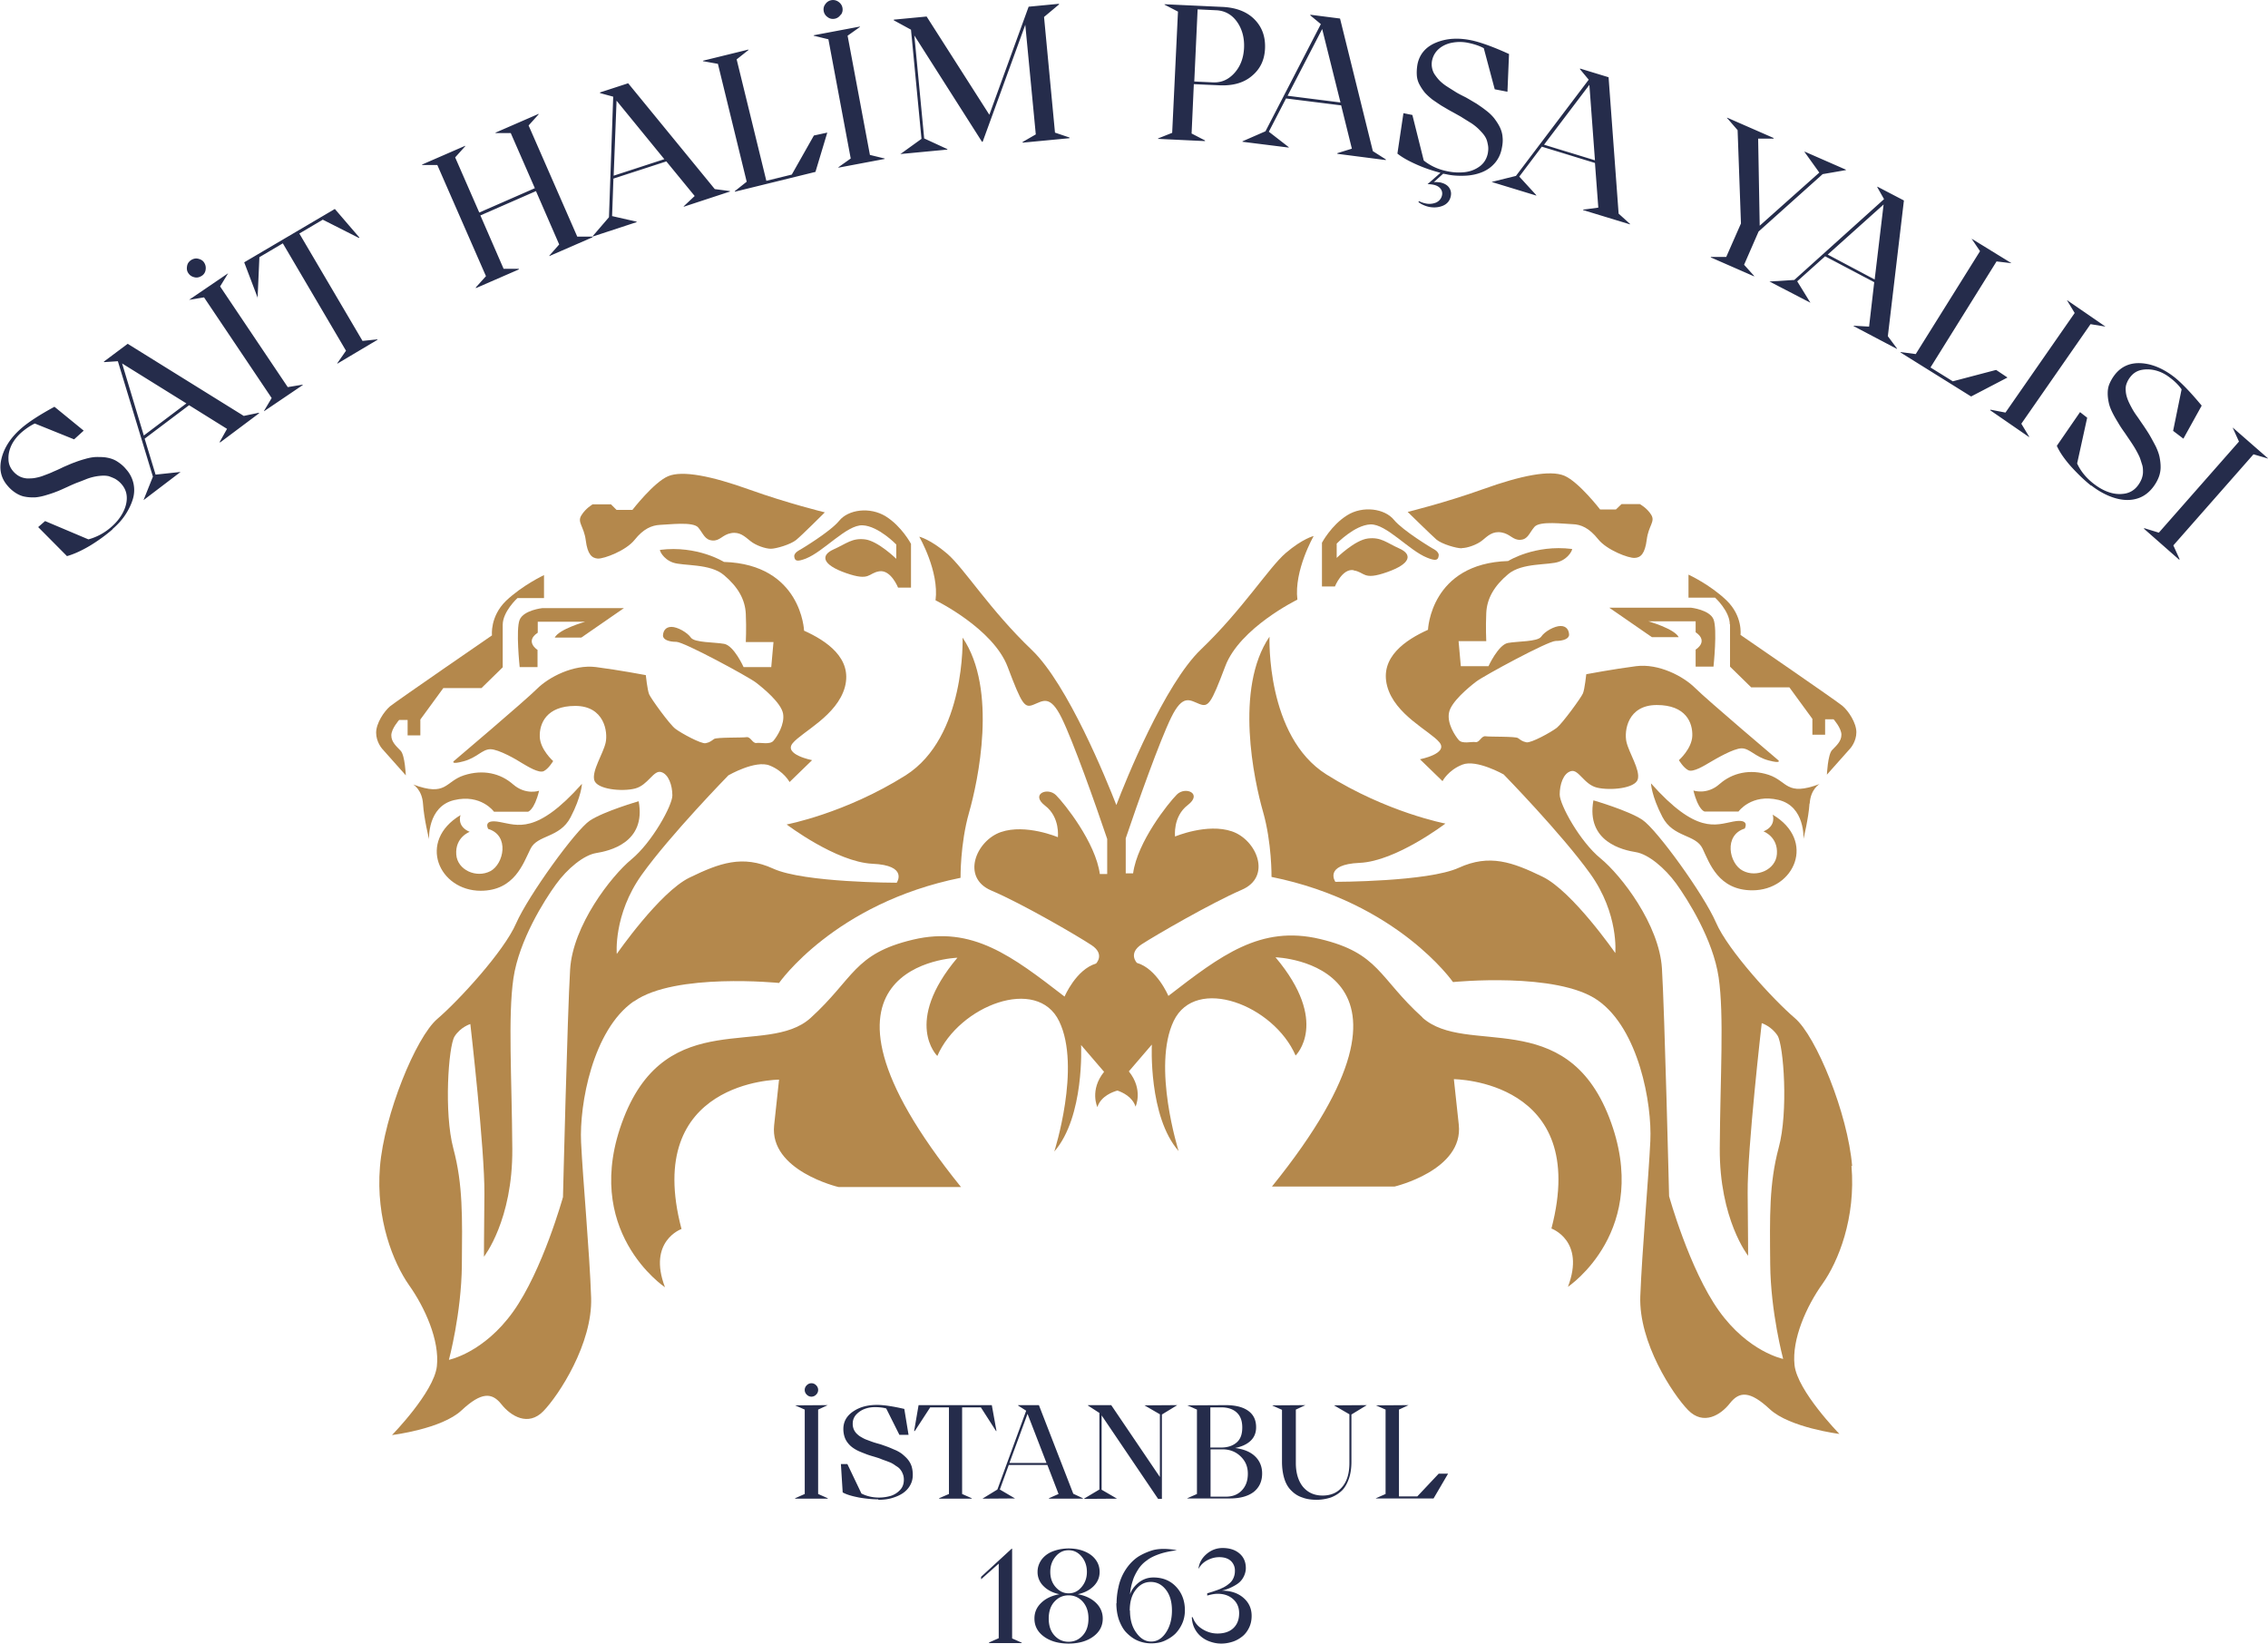
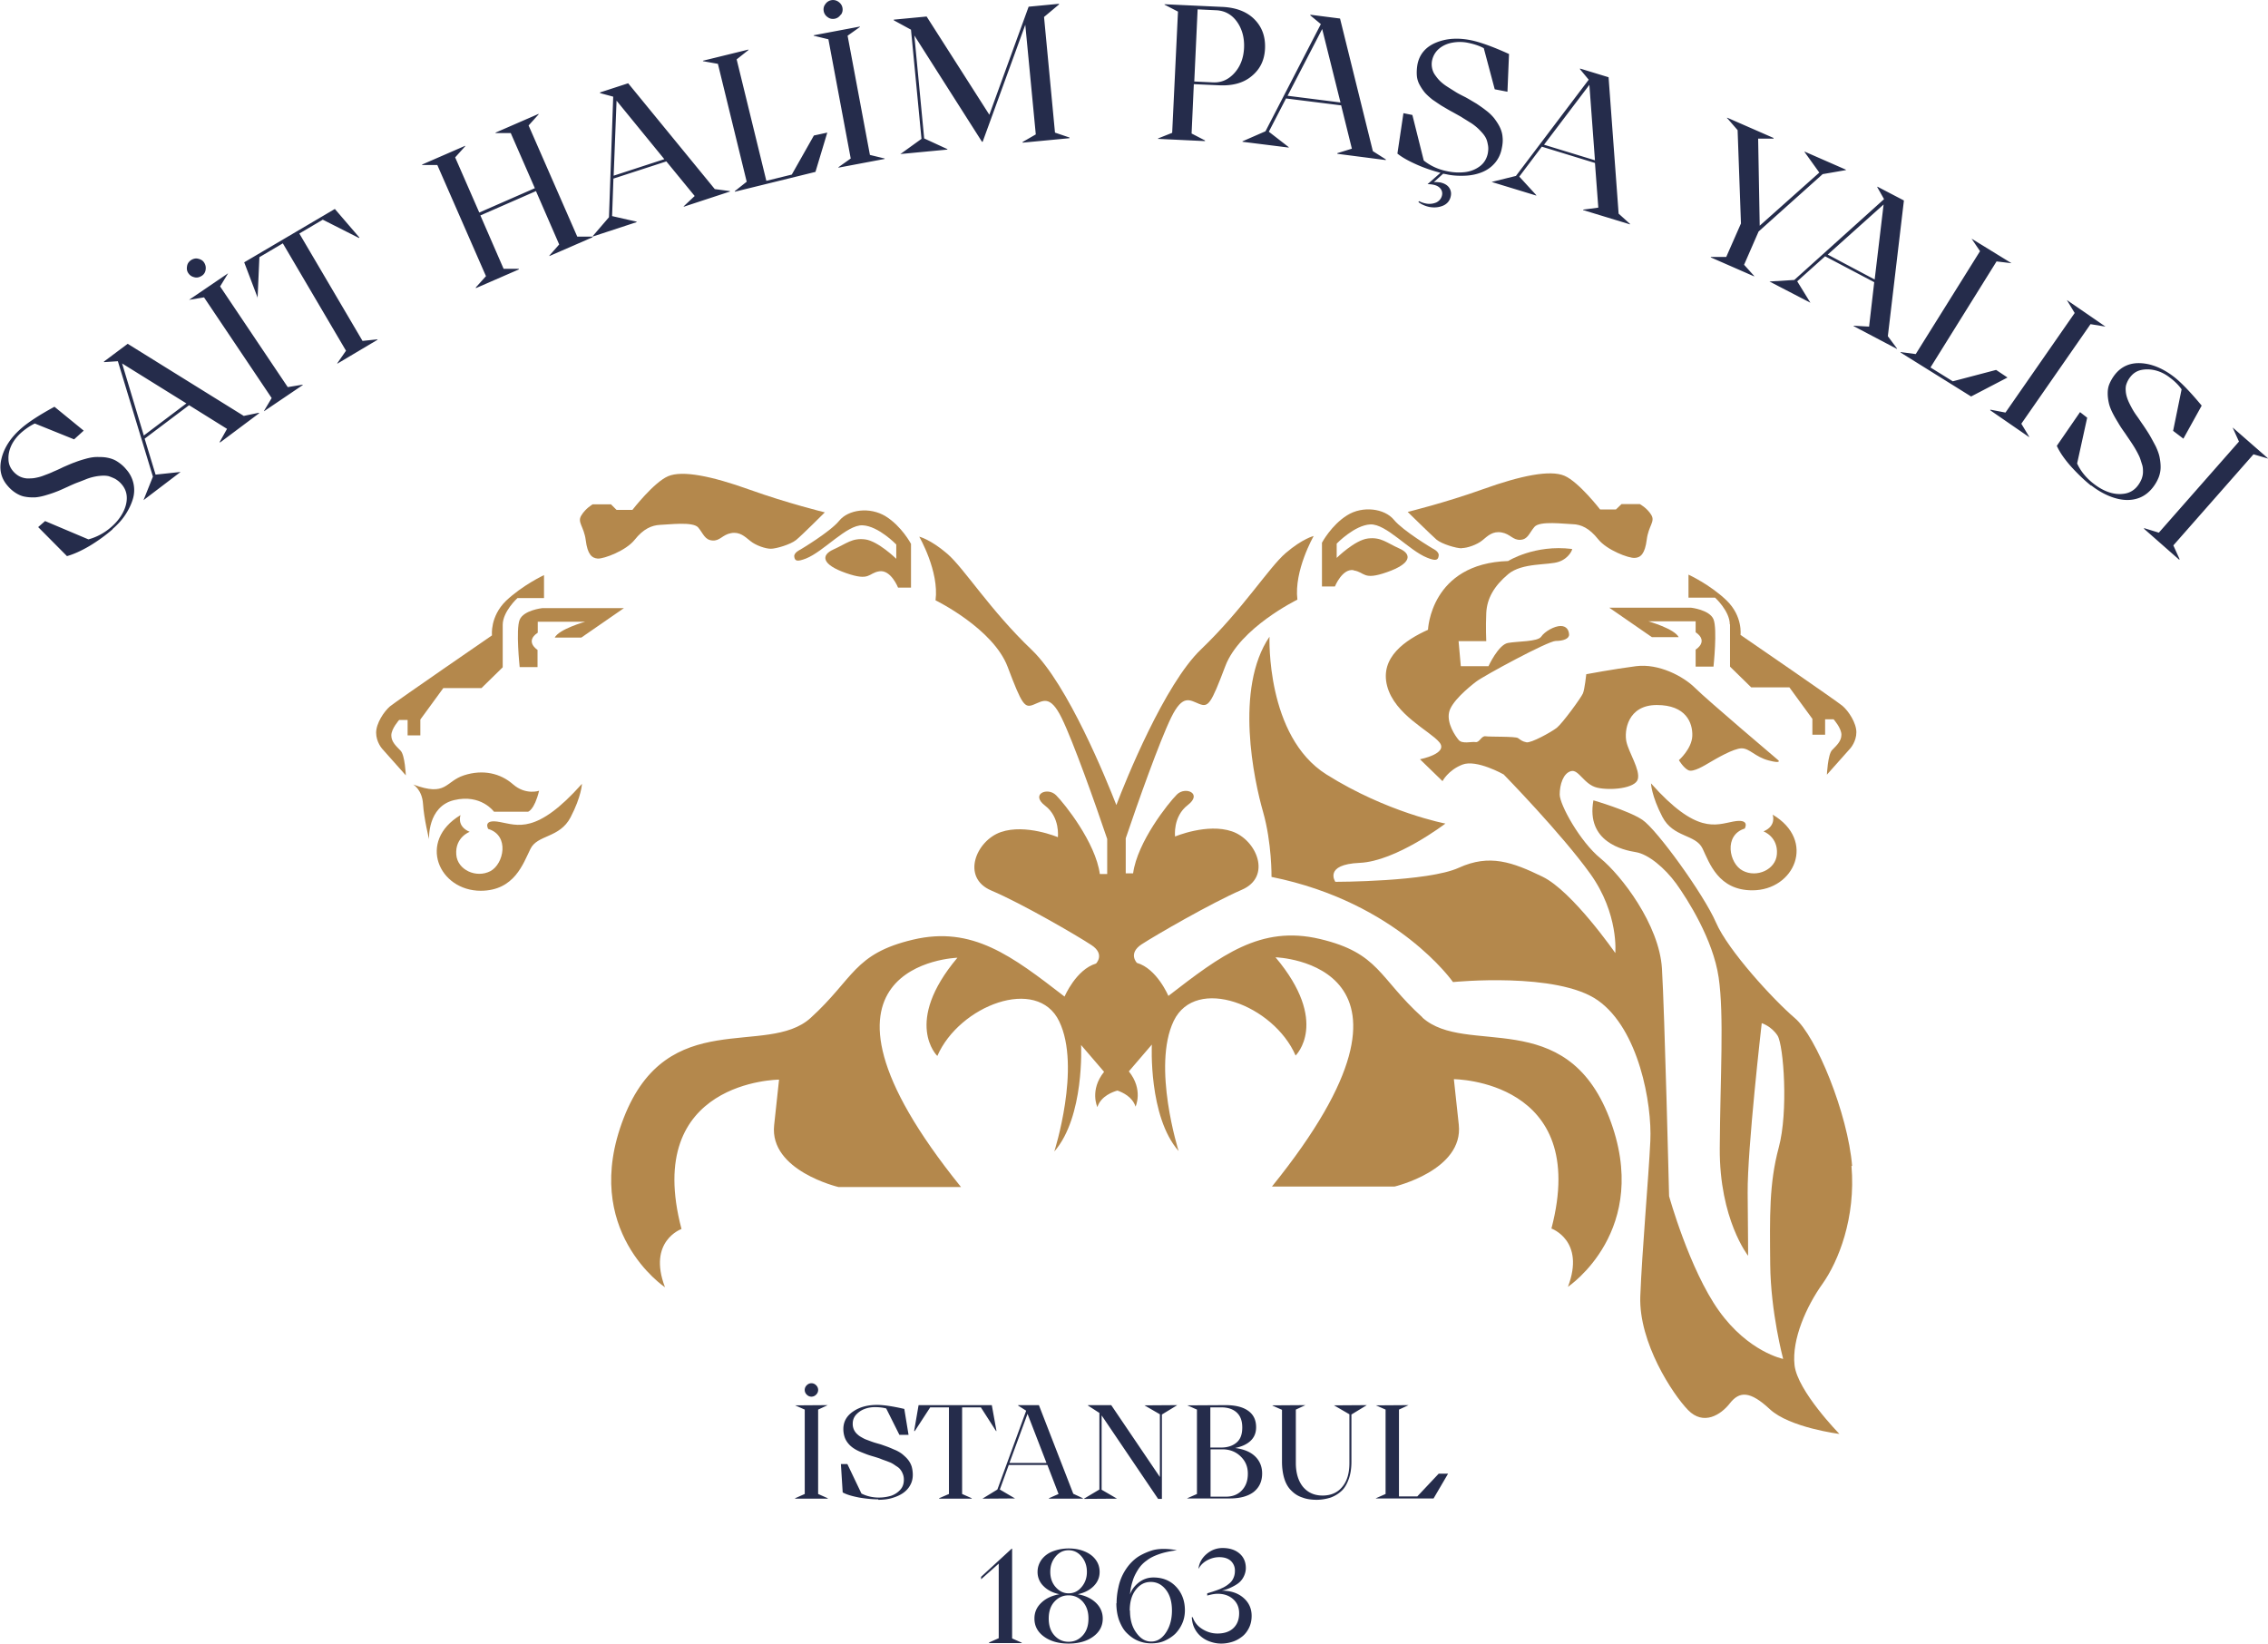
<svg xmlns="http://www.w3.org/2000/svg" data-name="Layer 2" viewBox="0 0 101.6 73.62">
  <g data-name="Isolation Mode">
    <g fill="#b4884c">
      <path d="M24.84 28.56h1.2l1.91-1.32h-3.66s-.83.09-1.01.52c-.18.43 0 2.12 0 2.12h.8v-.77s-.59-.37.01-.77v-.49h2.12s-1.17.33-1.36.71z" />
      <path d="M18.18 34.73s-.04-.9-.23-1.1-.42-.39-.42-.69.35-.69.35-.69h.38v.69h.57v-.71l1.03-1.41h1.71l.95-.93v-1.9c0-.6.66-1.2.66-1.2h1.19v-1.03s-.96.45-1.7 1.15c-.73.71-.63 1.55-.63 1.55s-4.29 2.95-4.57 3.18c-.27.23-.62.76-.62 1.18s.27.72.27.72l1.05 1.18zm8.61-9.71c.27.01 1.25-.35 1.64-.84s.76-.65 1.14-.67c.38-.01 1.48-.16 1.71.12.23.28.29.55.63.58s.45-.26.84-.33.61.15.86.35c.24.2.68.35.92.35s.88-.19 1.13-.39 1.29-1.24 1.29-1.24-1.68-.41-3.38-1.02c-1.7-.61-3-.87-3.64-.6-.64.27-1.6 1.51-1.6 1.51h-.71l-.25-.25h-.82s-.32.18-.51.5c-.19.31.12.49.2 1.11.08.63.27.8.54.82z" />
-       <path d="M28.41 44.85c1.83-1.29 6.49-.82 6.49-.82s2.48-3.57 8.13-4.71c0 0-.02-1.52.38-2.92s1.29-5.52-.29-7.84c0 0 .16 4.45-2.55 6.17-2.72 1.71-5.33 2.2-5.33 2.2s2.21 1.68 3.84 1.76c1.63.07 1.09.85 1.09.85s-4.15 0-5.53-.63-2.41-.25-3.75.4c-1.34.65-3.26 3.42-3.26 3.42s-.16-1.76 1.12-3.55 3.88-4.45 3.88-4.45 1.21-.7 1.85-.44c.63.25.89.74.89.74l1.01-.98s-1.29-.25-.87-.76c.42-.51 1.99-1.23 2.34-2.52.34-1.29-.83-2.07-1.83-2.52 0 0-.11-2.97-3.59-3.08 0 0-1.19-.75-2.86-.54-.04 0 .12.41.58.57.46.16 1.66.03 2.28.56.63.53.95 1.09.98 1.74.03.65 0 1.26 0 1.26h1.24l-.1 1.12h-1.24s-.43-.96-.87-1.04-1.33-.05-1.49-.28-.6-.48-.87-.48-.37.19-.38.38c-.01.19.26.29.6.29s3.22 1.56 3.56 1.82 1.14.92 1.22 1.4c.08.48-.27 1.02-.43 1.21-.16.19-.58.07-.76.1-.18.03-.26-.29-.45-.26s-1.33 0-1.45.08c-.12.08-.18.15-.38.19-.2.04-1.1-.45-1.36-.65s-1.09-1.35-1.17-1.54-.15-.86-.15-.86-1.22-.23-2.23-.36-2.12.45-2.65.98c-.53.53-3.73 3.24-3.73 3.24s-.14.16.45 0c.6-.16.83-.54 1.2-.54s1.18.47 1.41.62c.24.14.76.47.98.36.22-.11.42-.45.42-.45s-.58-.51-.6-1.09.29-1.38 1.59-1.38 1.47 1.16 1.36 1.65c-.11.49-.62 1.25-.51 1.67s1.25.53 1.83.38.82-.83 1.16-.74c.34.09.51.6.51 1.05s-.91 2.1-1.83 2.86c-.92.76-2.63 2.97-2.75 4.93-.12 1.96-.32 10.2-.32 10.2s-.91 3.28-2.23 5.13c-1.32 1.85-2.88 2.16-2.88 2.16s.56-2.08.58-4.24c.02-2.16.05-3.61-.38-5.22s-.22-4.58.05-5.02c.27-.43.71-.56.71-.56s.65 5.65.63 7.61c-.02 1.96-.02 2.81-.02 2.81s1.29-1.63 1.27-4.82c-.02-3.19-.2-5.94.05-7.65.25-1.7 1.39-3.5 1.9-4.2.51-.71 1.25-1.32 1.81-1.41.56-.09 2.25-.45 1.9-2.32 0 0-1.56.45-2.19.87-.63.42-2.75 3.35-3.3 4.6-.54 1.25-2.57 3.46-3.53 4.28-.96.82-2.38 4.29-2.57 6.63-.19 2.34.6 4.29 1.3 5.29.71 1 1.38 2.48 1.25 3.64-.13 1.16-2.01 3.08-2.01 3.08s2.23-.27 3.12-1.11c.89-.83 1.36-.8 1.78-.27.42.53 1.2 1.01 1.88.31.69-.71 2.21-3.03 2.14-5.09-.07-2.07-.37-5.27-.45-6.96s.52-5.02 2.35-6.3z" />
      <path d="M22.99 35.14c-.56-.5-1.35-.69-2.21-.41-.85.28-.77.97-2.27.41 0 0 .4.23.44.87.04.65.27 1.58.27 1.58s-.08-1.46 1.12-1.75c1.21-.29 1.79.52 1.79.52h1.52s.28-.05.5-.94c0 0-.6.21-1.17-.29z" />
      <path d="M21.53 39.9c1.52 0 1.91-1.23 2.23-1.87.31-.65 1.31-.48 1.8-1.42s.51-1.5.51-1.5c-2.04 2.29-2.89 1.85-3.68 1.71-.79-.15-.52.31-.52.31.97.29.7 1.57.1 1.89-.63.33-1.48-.05-1.53-.74-.06-.78.6-1.02.6-1.02-.6-.25-.41-.75-.41-.75-1.95 1.17-.97 3.39.91 3.39zm14.05-14.98c.02.23.15.24.52.1.81-.32 1.83-1.52 2.54-1.49.71.03 1.51.86 1.51.86v.64s-.82-.8-1.4-.87-.83.19-1.41.45-.53.68.56 1.06.98 0 1.49-.08c.52-.08.84.73.84.73h.58v-1.96s-.42-.79-1.13-1.23c-.71-.44-1.68-.31-2.09.2-.41.5-1.74 1.29-1.74 1.29s-.29.13-.27.31zm40.38 4.17v.77h.8s.18-1.69 0-2.12c-.18-.43-1.01-.52-1.01-.52h-3.66L74 28.54h1.2c-.19-.38-1.36-.71-1.36-.71h2.12v.49c.6.41.01.77.01.77z" />
      <path d="M77.5 27.96v1.9l.95.93h1.71l1.03 1.41v.71h.57v-.69h.38s.35.39.35.69-.23.49-.42.69c-.19.2-.23 1.1-.23 1.1l1.05-1.18s.27-.3.27-.72-.35-.95-.62-1.18c-.27-.23-4.57-3.18-4.57-3.18s.11-.84-.63-1.55-1.7-1.15-1.7-1.15v1.03h1.19s.66.6.66 1.2zm-12.01-3.41c.24 0 .68-.15.92-.35s.46-.42.86-.35c.39.07.5.35.84.33s.39-.3.63-.58 1.33-.13 1.71-.12.75.18 1.14.67 1.37.86 1.64.84c.27-.01.46-.19.54-.82s.39-.8.2-1.11c-.19-.31-.51-.48-.51-.48h-.82l-.25.24h-.71s-.96-1.24-1.6-1.51c-.64-.27-1.94-.01-3.64.6-1.7.61-3.38 1.02-3.38 1.02s1.05 1.03 1.29 1.24c.24.2.88.39 1.13.39z" />
      <path d="M82.97 52.23c-.19-2.34-1.61-5.82-2.57-6.63-.96-.82-2.99-3.03-3.53-4.28-.54-1.25-2.66-4.18-3.3-4.6-.63-.42-2.19-.87-2.19-.87-.34 1.87 1.34 2.23 1.9 2.32.56.09 1.3.71 1.81 1.41.51.71 1.65 2.5 1.9 4.2.25 1.7.07 4.46.05 7.65-.02 3.19 1.27 4.82 1.27 4.82s0-.85-.02-2.81.63-7.61.63-7.61.43.13.71.56c.27.43.49 3.41.05 5.02-.43 1.61-.4 3.06-.38 5.22.02 2.16.58 4.24.58 4.24s-1.56-.31-2.88-2.16-2.23-5.13-2.23-5.13-.2-8.24-.32-10.2c-.12-1.96-1.82-4.17-2.75-4.93s-1.83-2.41-1.83-2.86.16-.96.51-1.05c.34-.09.58.6 1.16.74s1.72.04 1.83-.38c.11-.42-.4-1.18-.51-1.67-.11-.49.05-1.65 1.36-1.65s1.61.8 1.59 1.38-.6 1.09-.6 1.09.2.34.42.45c.22.11.74-.22.98-.36.24-.14 1.05-.62 1.41-.62s.6.38 1.2.54c.6.16.45 0 .45 0s-3.21-2.72-3.73-3.24c-.53-.53-1.64-1.11-2.65-.98-1.01.13-2.23.36-2.23.36s-.07.67-.15.86c-.08.19-.91 1.33-1.17 1.54-.26.2-1.15.69-1.36.65-.2-.04-.26-.11-.38-.19s-1.26-.05-1.45-.08-.27.29-.45.26-.6.1-.76-.1c-.16-.19-.52-.73-.43-1.21.08-.48.88-1.14 1.22-1.4.34-.26 3.22-1.82 3.56-1.82s.61-.1.6-.29c-.01-.19-.11-.38-.38-.38s-.71.24-.87.48c-.16.23-1.06.2-1.49.28-.43.08-.87 1.04-.87 1.04h-1.24l-.1-1.12h1.24s-.03-.61 0-1.26.35-1.21.98-1.74 1.82-.39 2.28-.56c.46-.16.62-.57.58-.57-1.67-.21-2.86.54-2.86.54-3.48.11-3.59 3.08-3.59 3.08-1 .45-2.17 1.23-1.83 2.52s1.92 2.01 2.34 2.52c.42.51-.87.76-.87.76l1.01.98s.25-.49.89-.74c.63-.25 1.85.44 1.85.44s2.59 2.65 3.88 4.45 1.12 3.55 1.12 3.55-1.92-2.77-3.26-3.42c-1.34-.65-2.37-1.03-3.75-.4s-5.53.63-5.53.63-.54-.78 1.09-.85c1.63-.07 3.84-1.76 3.84-1.76s-2.61-.49-5.33-2.2c-2.72-1.71-2.55-6.17-2.55-6.17-1.58 2.32-.69 6.45-.29 7.84.4 1.4.38 2.92.38 2.92 5.65 1.14 8.13 4.71 8.13 4.71s4.66-.47 6.49.82 2.43 4.62 2.35 6.3c-.08 1.68-.37 4.89-.45 6.96-.07 2.07 1.45 4.38 2.14 5.09.69.71 1.47.22 1.88-.31.42-.53.89-.56 1.78.27.89.83 3.12 1.11 3.12 1.11s-1.88-1.92-2.01-3.08c-.13-1.16.54-2.65 1.25-3.64.71-1 1.5-2.95 1.3-5.29z" />
-       <path d="M81.07 35.99c.04-.65.44-.87.44-.87-1.5.56-1.42-.12-2.27-.41-.85-.28-1.64-.09-2.21.41-.56.5-1.17.29-1.17.29.22.89.5.94.5.94h1.52s.58-.81 1.79-.52c1.21.29 1.12 1.75 1.12 1.75s.23-.94.27-1.58z" />
      <path d="M78.16 37.11s.27-.46-.52-.31c-.79.15-1.64.58-3.68-1.71 0 0 .02.56.51 1.5s1.49.77 1.8 1.42c.31.65.71 1.87 2.23 1.87 1.89 0 2.87-2.23.91-3.39 0 0 .19.5-.41.75 0 0 .66.24.6 1.02-.05.7-.91 1.07-1.53.74-.61-.31-.87-1.6.1-1.89zm-14.44 8.46c-1.96-1.77-1.93-2.88-4.59-3.51s-4.43.73-6.79 2.55c0 0-.51-1.22-1.41-1.48 0 0-.41-.42.21-.83.63-.41 3.12-1.85 4.48-2.44 1.37-.58.68-2.24-.43-2.62-1.11-.38-2.55.23-2.55.23s-.11-.89.57-1.41c.68-.52-.11-.85-.49-.47s-1.77 2.12-1.96 3.53h-.33v-1.57c.53-1.57 1.52-4.36 2.04-5.42.52-1.06.84-.76 1.25-.6.41.16.52.03 1.17-1.69.65-1.72 3.23-2.98 3.23-2.98-.16-1.3.73-2.85.73-2.85s-.49.11-1.25.76-1.93 2.53-3.8 4.32c-1.63 1.56-3.37 5.86-3.79 6.97-.45-1.15-2.17-5.39-3.78-6.94-1.88-1.79-3.04-3.67-3.8-4.32s-1.25-.76-1.25-.76.9 1.55.73 2.85c0 0 2.58 1.26 3.23 2.98.65 1.72.76 1.86 1.17 1.69.41-.16.73-.46 1.25.6s1.51 3.85 2.04 5.42v1.57h-.33c-.19-1.41-1.58-3.15-1.96-3.53-.38-.38-1.17-.05-.49.47.68.52.57 1.41.57 1.41s-1.44-.61-2.55-.23c-1.11.38-1.8 2.04-.43 2.62s3.86 2.03 4.48 2.44c.63.41.21.83.21.83-.9.27-1.41 1.48-1.41 1.48-2.36-1.82-4.13-3.18-6.79-2.55s-2.64 1.74-4.59 3.51c-1.96 1.77-6.41-.57-8.37 4.48-1.96 5.05 1.85 7.58 1.85 7.58-.79-2.07.74-2.61.74-2.61-1.76-6.66 4.37-6.69 4.37-6.69l-.22 2.04c-.22 2.04 2.88 2.77 2.88 2.77h5.49c-8.1-10.03-.16-10.27-.16-10.27-2.45 2.91-.9 4.4-.9 4.4.98-2.26 4.48-3.6 5.46-1.55.99 2.05-.22 5.83-.22 5.83 1.36-1.56 1.2-4.77 1.2-4.77l1.03 1.2c-.66.82-.3 1.58-.3 1.58.16-.5.71-.69.9-.74.23.08.67.28.81.72 0 0 .36-.76-.3-1.58l1.03-1.2s-.16 3.22 1.2 4.77c0 0-1.2-3.79-.22-5.83.99-2.05 4.48-.71 5.46 1.55 0 0 1.55-1.49-.9-4.4 0 0 7.94.24-.16 10.27h5.49s3.1-.73 2.88-2.77l-.22-2.04s6.12.03 4.37 6.69c0 0 1.53.54.74 2.61 0 0 3.8-2.53 1.85-7.58-1.96-5.05-6.41-2.72-8.37-4.48z" />
      <path d="M60.64 25.55c.52.08.41.46 1.49.08 1.09-.38 1.14-.8.56-1.06s-.82-.52-1.41-.45-1.4.87-1.4.87v-.64s.8-.83 1.51-.86c.71-.03 1.73 1.17 2.54 1.49.37.15.5.13.52-.1.02-.18-.27-.31-.27-.31s-1.33-.79-1.74-1.29c-.41-.5-1.39-.64-2.09-.2-.71.44-1.13 1.23-1.13 1.23v1.96h.58s.33-.82.84-.73z" />
    </g>
    <path d="M5.03 23.72c-.29.25-.63.5-1.01.73-.39.23-.73.38-1.02.46l-1.29-1.3.31-.27 1.94.82c.37-.1.71-.28 1.02-.55.22-.19.39-.4.51-.62s.19-.45.19-.68c0-.24-.08-.45-.25-.64-.08-.09-.17-.16-.27-.22-.1-.05-.2-.09-.29-.12-.09-.02-.2-.03-.33-.02a2.268 2.268 0 00-.72.17c-.15.06-.28.11-.39.15-.1.04-.24.1-.41.18-.2.09-.37.17-.51.22-.15.06-.31.11-.48.16-.17.05-.33.08-.47.09-.14 0-.28 0-.43-.03-.14-.02-.28-.08-.41-.16-.13-.08-.26-.19-.37-.32-.31-.35-.4-.76-.28-1.24s.41-.93.88-1.34c.32-.28.81-.6 1.49-.97l1.31 1.07-.43.39-1.76-.71c-.19.09-.39.22-.61.41-.18.16-.33.35-.43.55-.1.21-.15.42-.14.63 0 .22.08.4.22.56.08.09.18.17.28.22.1.05.21.08.33.09.12 0 .24 0 .35-.02.11-.02.25-.05.4-.11.16-.06.3-.11.42-.17.12-.05.28-.12.46-.21.19-.08.36-.16.51-.21.15-.06.31-.11.49-.16s.35-.08.5-.08c.15 0 .31 0 .46.03.16.03.31.08.45.17.14.09.28.2.4.35a1.383 1.383 0 01.3 1.34c-.07.23-.18.46-.33.69-.15.23-.34.44-.57.64zm1.4-1.32l.42-1.05-1.57-5.17-.61.04-.02-.02 1.07-.8 5.2 3.23.67-.14.02.02-1.75 1.31-.02-.02.33-.59-1.7-1.06-1.99 1.5.49 1.61 1.12-.12-1.67 1.27zm.01-2.89l1.91-1.44-2.88-1.79.97 3.22zm2.77-7.42a.37.37 0 01-.18.27c-.1.06-.2.09-.32.06s-.2-.08-.27-.18-.08-.2-.06-.32.08-.2.18-.27c.1-.06.2-.09.32-.06s.21.08.27.18.08.2.06.32zm2.62 6.33v-.02l.34-.57-3.03-4.51-.67.11 1.75-1.19-.36.59 3.03 4.51.67-.11v.02l-1.73 1.17zm-.29-5.09l-.6-1.58L15 9.36l1.1 1.28-.02.02-1.62-.82-1.05.62 2.83 4.81.67-.07v.02l-1.8 1.07v-.02l.39-.56-2.83-4.81-1.05.62-.08 1.82h-.02zm9.78-.44v-.02l.45-.5-2.18-4.98h-.68v-.02l1.93-.84v.02l-.45.5 1.08 2.47 2.49-1.09-1.08-2.47h-.68v-.02l1.93-.84v.02l-.45.5 2.18 4.98h.68v.03l-1.93.84v-.02l.44-.5-1.04-2.39-2.49 1.09 1.04 2.39h.68v.03l-1.93.84zm5.23-2.29v-.02l.73-.85.19-5.4-.59-.16v-.03l1.26-.41 3.88 4.74.68.09v.02l-2.07.68v-.02l.49-.46-1.27-1.55-2.37.77-.06 1.68 1.1.25v.02l-1.98.65zm.94-2.73l2.27-.74-2.14-2.62-.13 3.36zm5.43.71v-.02l.53-.42-1.29-5.28-.67-.12v-.02l2.04-.5v.02l-.53.42 1.33 5.44 1.14-.28.99-1.75.6-.13-.53 1.76-3.62.89zm4.64-1.07v-.02l.55-.39-1-5.34-.66-.16v-.02l2.07-.39v.02l-.55.39 1 5.34.66.16v.02l-2.07.39zm.1-6.85c-.07.1-.16.16-.27.18-.11.02-.22 0-.31-.07A.412.412 0 0136.9.5c-.02-.11 0-.22.07-.31a.414.414 0 01.59-.11c.1.07.16.16.18.27.02.11 0 .22-.07.31zm2.69 6.25v-.02l.93-.67-.47-4.89-.77-.42V.88l1.47-.14 2.81 4.4L46.08.3l1.36-.13V.2l-.67.56.49 5.18.65.22v.03l-2.1.2v-.03l.59-.34-.47-4.91-1.91 5.24h-.03l-3.03-4.76.44 4.61 1.04.48v.02l-2.11.2zm11.53-.68V6.2l.63-.25.26-5.43-.6-.31V.19l2.6.12c.6.03 1.08.21 1.42.55.34.34.5.77.48 1.3-.02.53-.22.94-.6 1.25-.37.31-.86.44-1.47.41l-1.12-.05-.1 2.21.6.31v.03l-2.11-.1zm1.61-2.58l.84.04c.38.02.7-.12.97-.42s.41-.68.43-1.13-.09-.85-.32-1.17-.54-.49-.92-.51l-.84-.04-.15 3.23zm2.17 2.7v-.02l1.03-.45 2.48-4.8-.47-.39V.66l1.33.17 1.47 5.94.58.37v.03l-2.17-.28v-.03l.65-.2-.48-1.94-2.47-.31-.77 1.49.89.69v.02l-2.08-.26zm2.02-2.06l2.37.3-.82-3.29-1.55 2.99zm7.08 3.51l-.11-.02-.42.38c.1-.01.19 0 .28.01.19.04.33.12.41.24s.1.25.07.38c-.04.2-.16.34-.34.42-.19.08-.39.1-.62.06-.18-.04-.35-.11-.49-.22l.03-.04c.1.05.19.08.28.1a.8.8 0 00.49-.04c.14-.07.23-.18.26-.33.02-.1 0-.2-.07-.29-.07-.09-.18-.15-.34-.18-.05-.01-.13-.02-.24-.02l.58-.51c-.35-.09-.71-.21-1.07-.37-.36-.16-.65-.32-.86-.49l.27-1.81.4.08.51 2.04c.3.24.65.4 1.05.48.28.06.55.07.8.04.25-.03.47-.12.66-.26.19-.14.31-.34.36-.58.02-.12.03-.23.01-.35-.02-.11-.04-.21-.08-.3s-.1-.18-.19-.28c-.09-.1-.17-.18-.24-.24s-.18-.15-.32-.23c-.14-.09-.26-.16-.35-.22-.1-.06-.23-.13-.39-.22-.19-.1-.35-.2-.49-.28-.13-.08-.27-.18-.42-.28-.14-.11-.26-.22-.35-.32-.09-.11-.17-.23-.24-.36s-.11-.27-.12-.42c-.01-.15 0-.32.03-.49.09-.45.37-.78.83-.97.46-.19.99-.23 1.6-.1.41.09.97.29 1.67.61l-.07 1.69-.57-.11-.49-1.84c-.18-.1-.41-.18-.7-.24-.24-.05-.47-.05-.7-.01-.23.04-.43.13-.59.26a.93.93 0 00-.32.51c-.03.12-.03.24-.01.35.02.11.06.22.13.32s.14.19.22.27.19.17.33.26.27.17.38.24.27.15.45.24c.18.1.34.2.48.28.13.09.27.18.42.3.15.11.27.23.37.35.09.12.18.25.25.39s.12.3.13.46c.02.17 0 .35-.04.53-.05.25-.16.47-.32.65s-.35.31-.58.4c-.23.09-.48.14-.75.15-.27.01-.56 0-.85-.07zm2.06.37v-.02l1.09-.27 3.26-4.31-.39-.47v-.03l1.28.39.45 6.11.51.46v.02l-2.1-.64v-.02l.68-.09-.15-2-2.38-.73-1.01 1.34.76.83v.02l-2-.61zm2.34-1.69l2.29.7-.25-3.38-2.03 2.68zm8.21-1.18v-.03l2.08.91v.03h-.69l.07 3.9 2.67-2.38-.66-.92v-.02l1.85.81v.02l-1.04.18-2.87 2.57-.65 1.49.45.5v.02l-1.94-.85v-.02h.69l.66-1.5-.15-4.18-.45-.52zm1.89 7.31l1.12-.07 4.02-3.62-.3-.53v-.03l1.19.62-.72 6.08.41.55v.02l-1.94-1.02v-.02l.69.04.23-1.99-2.2-1.16-1.25 1.12.59.96-1.85-.96zm2.61-1.21l2.11 1.12.4-3.36-2.51 2.25zm3.27 4.39v-.02l.68.09 2.88-4.61-.38-.56 1.79 1.1-.67-.08-2.96 4.75 1 .62 1.94-.51.51.34-1.63.85-3.16-1.97zm4.02 2.58v-.02l.68.13 3.1-4.46-.35-.58 1.73 1.19-.67-.11-3.1 4.46.35.58v.02l-1.74-1.2zm4.51 3.38c-.3-.24-.6-.53-.9-.86-.3-.34-.51-.65-.63-.92l1.04-1.51.32.25-.45 2.05c.16.35.41.65.73.9.23.18.46.31.7.39.24.08.47.1.71.06.23-.04.43-.16.58-.36.07-.09.13-.2.17-.3.04-.11.06-.21.06-.31s0-.21-.04-.33-.07-.23-.11-.33c-.04-.09-.1-.21-.18-.35-.08-.14-.16-.26-.22-.35-.06-.09-.15-.22-.25-.37-.13-.18-.23-.33-.31-.47-.08-.13-.17-.28-.25-.44-.08-.16-.14-.31-.17-.45s-.05-.28-.05-.43c0-.15.02-.29.08-.43s.14-.28.25-.42c.29-.36.68-.53 1.17-.5s.99.24 1.48.62c.33.26.74.69 1.23 1.28l-.82 1.48-.46-.35.38-1.86c-.12-.17-.29-.35-.52-.52-.19-.15-.4-.26-.62-.32-.22-.06-.44-.07-.65-.03s-.38.15-.51.32c-.08.1-.13.2-.17.31-.04.11-.04.22-.03.34s.04.23.08.34.1.23.18.38.16.27.24.38c.08.11.17.25.29.42.12.18.22.33.3.47s.16.29.25.46c.08.17.14.33.17.47.03.15.05.3.05.46s-.03.32-.09.47-.15.31-.27.46c-.16.2-.35.35-.57.44s-.46.12-.7.1-.49-.09-.74-.2c-.25-.11-.5-.26-.73-.44zm2.37 1.93l.02-.02.65.2 3.59-4.08-.28-.62h.01l1.58 1.38h-.01l-.65-.19-3.59 4.08.28.62-.02.02-1.58-1.39zM35.62 67.13v-.02l.43-.19v-3.78l-.43-.19 1.46-.01-.43.2v3.78l.43.19v.02h-1.46zm.94-4.66a.288.288 0 01-.42 0 .288.288 0 010-.42.288.288 0 01.42 0 .288.288 0 010 .42zm2.79 4.69c-.27 0-.56-.03-.86-.08-.31-.06-.56-.13-.74-.23l-.08-1.27h.29l.63 1.32c.24.12.5.18.78.18.2 0 .38-.03.55-.08.17-.06.3-.15.41-.27.11-.12.16-.27.16-.45 0-.08-.01-.16-.04-.24s-.06-.14-.1-.19c-.04-.06-.09-.11-.17-.16s-.14-.1-.2-.13c-.06-.04-.15-.07-.25-.11-.11-.04-.2-.07-.27-.1s-.17-.06-.3-.1c-.14-.04-.27-.08-.37-.12s-.21-.08-.32-.13c-.11-.05-.21-.11-.29-.17s-.15-.13-.21-.21a.867.867 0 01-.14-.27c-.03-.1-.05-.21-.05-.34 0-.32.14-.58.43-.78s.64-.3 1.08-.3c.29 0 .7.06 1.22.18l.19 1.16h-.41l-.59-1.18c-.14-.04-.31-.06-.51-.06-.17 0-.33.03-.48.09s-.27.15-.37.26c-.1.12-.14.25-.14.39a.605.605 0 00.17.44c.06.06.12.11.19.15.07.04.15.09.26.13.11.04.21.08.3.11s.2.06.34.1c.14.05.26.09.36.13.1.04.21.09.33.14.12.06.22.12.3.19.08.07.16.14.23.23s.12.18.16.3c.03.11.05.23.05.37 0 .18-.04.34-.13.49-.08.14-.2.26-.34.35s-.31.16-.49.21c-.18.05-.38.07-.59.07zm1.6-3.06l.2-1.16h3.28l.21 1.16h-.02l-.68-1.06h-.84v3.88l.43.19v.02h-1.46v-.02l.44-.19v-3.88h-.84l-.69 1.06h-.01zm3.06 3.03l.67-.41 1.29-3.53-.36-.23v-.02h.93l1.54 3.97.43.2v.02h-1.52v-.02l.43-.19-.5-1.3h-1.73l-.4 1.1.68.4-1.45.01zm1.21-1.6h1.66l-.85-2.2-.81 2.2zm3.34 1.6l.69-.41v-3.43l-.51-.33v-.02h1.04l2.18 3.22v-2.81l-.69-.4 1.47-.01-.69.42v3.78h-.17l-2.53-3.74v3.33l.69.4-1.47.01zm4.63 0v-.02l.43-.19v-3.78l-.43-.19 1.71-.01c.43 0 .77.08 1.01.25s.36.41.36.74c0 .25-.08.45-.25.61-.17.16-.4.26-.69.32.38.05.68.17.89.37.21.2.32.46.32.77 0 .36-.13.63-.38.83-.25.19-.61.29-1.06.29h-1.92zm1.04-2.29h.47c.28 0 .51-.07.69-.22.18-.15.26-.37.26-.68s-.09-.53-.26-.68c-.17-.15-.4-.22-.68-.22h-.49v1.8zm0 2.2h.69c.29 0 .53-.09.71-.28s.27-.43.27-.75-.11-.57-.33-.78-.49-.31-.81-.31h-.53v2.11zm2.78-4.09l1.47-.01-.43.2v2.39c0 .45.11.81.32 1.07.22.26.51.39.88.39s.67-.13.88-.39c.22-.26.32-.62.32-1.07v-2.18l-.69-.4 1.47-.01-.69.42v2.11c0 .3-.04.56-.12.78s-.18.4-.32.53-.3.23-.49.3c-.19.06-.4.1-.63.1s-.45-.03-.63-.1c-.19-.06-.35-.16-.49-.3-.14-.13-.25-.31-.32-.53s-.11-.48-.11-.78v-2.32l-.43-.19zm4.63 4.18v-.02l.43-.19v-3.78l-.43-.19 1.46-.01-.43.2v3.89h.82l.96-1.02h.42l-.65 1.11h-2.59zm-17.33 6.46v-.02l.43-.19v-3.34l-.79.7v-.11l1.37-1.26h.02v4.02l.43.19v.02H44.3zm2.03-1.09c0-.28.1-.51.31-.71s.48-.32.81-.38c-.29-.06-.53-.18-.71-.36a.87.87 0 01-.27-.64c0-.2.06-.38.18-.55.12-.16.29-.29.5-.37s.45-.13.71-.13.49.04.71.13.38.21.5.37.18.34.18.55c0 .25-.09.46-.27.64-.18.18-.42.3-.71.36.34.06.61.19.81.38s.31.43.31.71c0 .33-.14.6-.43.81-.29.21-.66.31-1.1.31s-.81-.1-1.1-.31c-.29-.21-.43-.48-.43-.81zm.89-.75c-.17.19-.25.44-.25.75s.08.56.25.75c.17.19.38.29.64.29s.47-.1.64-.29c.17-.19.25-.44.25-.75s-.08-.55-.25-.75c-.17-.19-.38-.29-.64-.29s-.47.1-.64.29zm-.18-1.34c0 .27.08.5.24.68s.35.28.58.28.42-.09.58-.28c.16-.19.24-.41.24-.68s-.08-.5-.24-.69c-.16-.19-.35-.28-.58-.28s-.42.09-.58.28-.24.41-.24.69zm2.97 1.41c0-.25.03-.49.08-.71a2.273 2.273 0 01.54-1.08c.13-.14.27-.26.43-.35.16-.09.32-.16.5-.22s.37-.08.56-.08c.19 0 .39.02.59.06-.29.04-.55.09-.78.17s-.42.17-.57.29c-.16.11-.29.25-.39.41s-.19.33-.24.51c-.06.18-.1.38-.12.6.07-.21.21-.39.4-.54.2-.15.41-.22.65-.22.42 0 .76.14 1.02.42.26.28.39.63.39 1.05 0 .21-.04.41-.12.59-.08.18-.19.34-.32.47-.14.13-.3.23-.48.31s-.38.11-.59.11-.41-.04-.6-.12-.35-.2-.5-.35-.25-.34-.34-.57c-.08-.23-.12-.48-.12-.76zm.6.32c0 .4.09.73.28.99.19.27.41.4.67.4s.48-.13.66-.4c.18-.27.27-.6.27-.99s-.09-.7-.27-.93-.4-.35-.68-.35-.49.12-.67.35-.27.54-.27.93zm2.79.3h.02c.08.23.22.4.43.53s.43.2.68.2c.3 0 .54-.08.71-.24s.26-.38.26-.67c0-.26-.09-.47-.27-.63-.18-.16-.41-.24-.69-.24-.14 0-.29.03-.47.08v-.1l.26-.08c.08-.03.15-.05.2-.07.05-.02.12-.04.19-.08.08-.03.14-.07.19-.1.05-.03.1-.07.16-.12.06-.05.1-.1.13-.15a.75.75 0 00.11-.4.58.58 0 00-.18-.45c-.12-.11-.29-.17-.52-.17-.19 0-.37.05-.54.14s-.3.22-.38.37h-.01c.03-.25.15-.47.36-.65.21-.18.45-.27.72-.27.31 0 .56.08.75.24.19.16.29.38.29.66 0 .12-.03.24-.08.35-.05.11-.11.19-.18.26-.07.07-.16.13-.27.19-.11.06-.2.1-.28.13-.08.03-.17.06-.27.08.39 0 .71.1.96.31s.38.48.38.82c0 .2-.04.38-.12.54-.08.16-.18.29-.31.39-.13.1-.27.18-.43.23s-.32.08-.5.08-.33-.03-.48-.08a1.25 1.25 0 01-.41-.22 1.11 1.11 0 01-.3-.37c-.08-.15-.12-.32-.13-.51z" fill="#252c4b" />
  </g>
</svg>